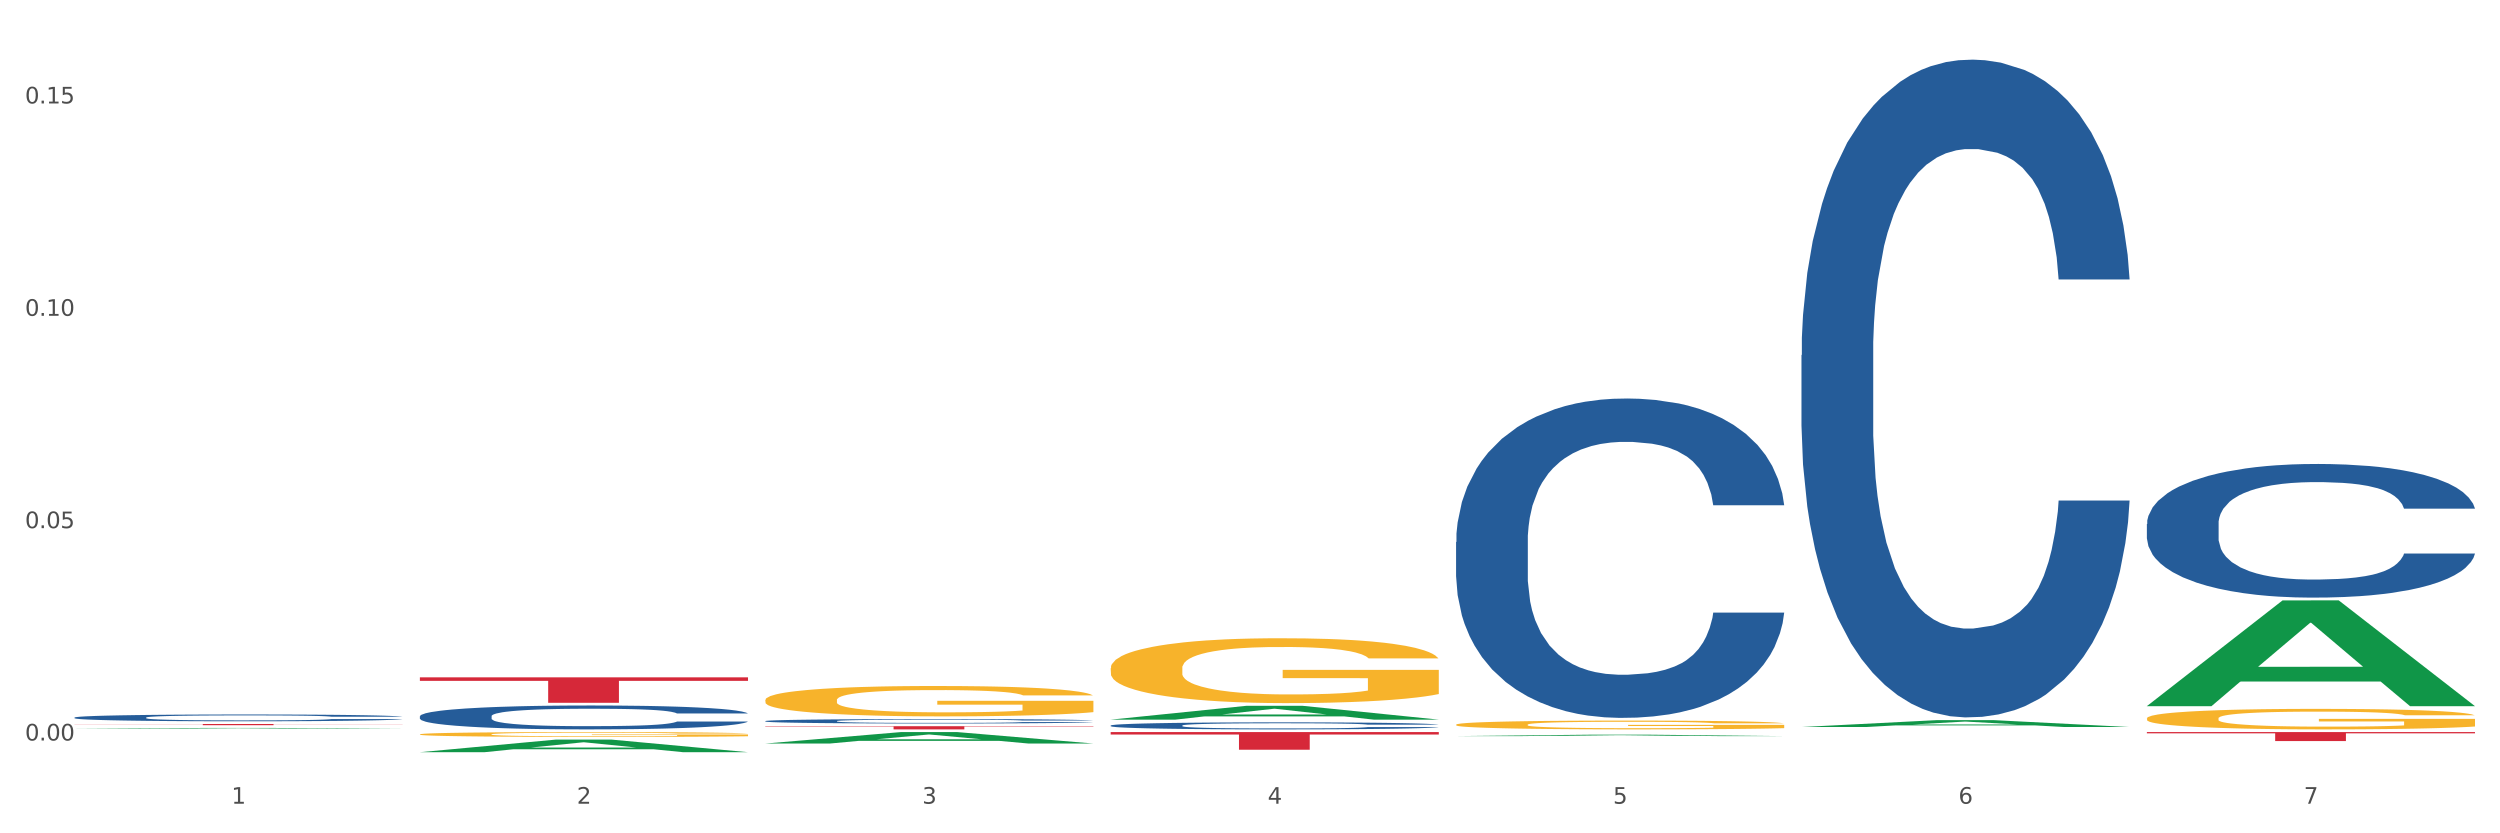
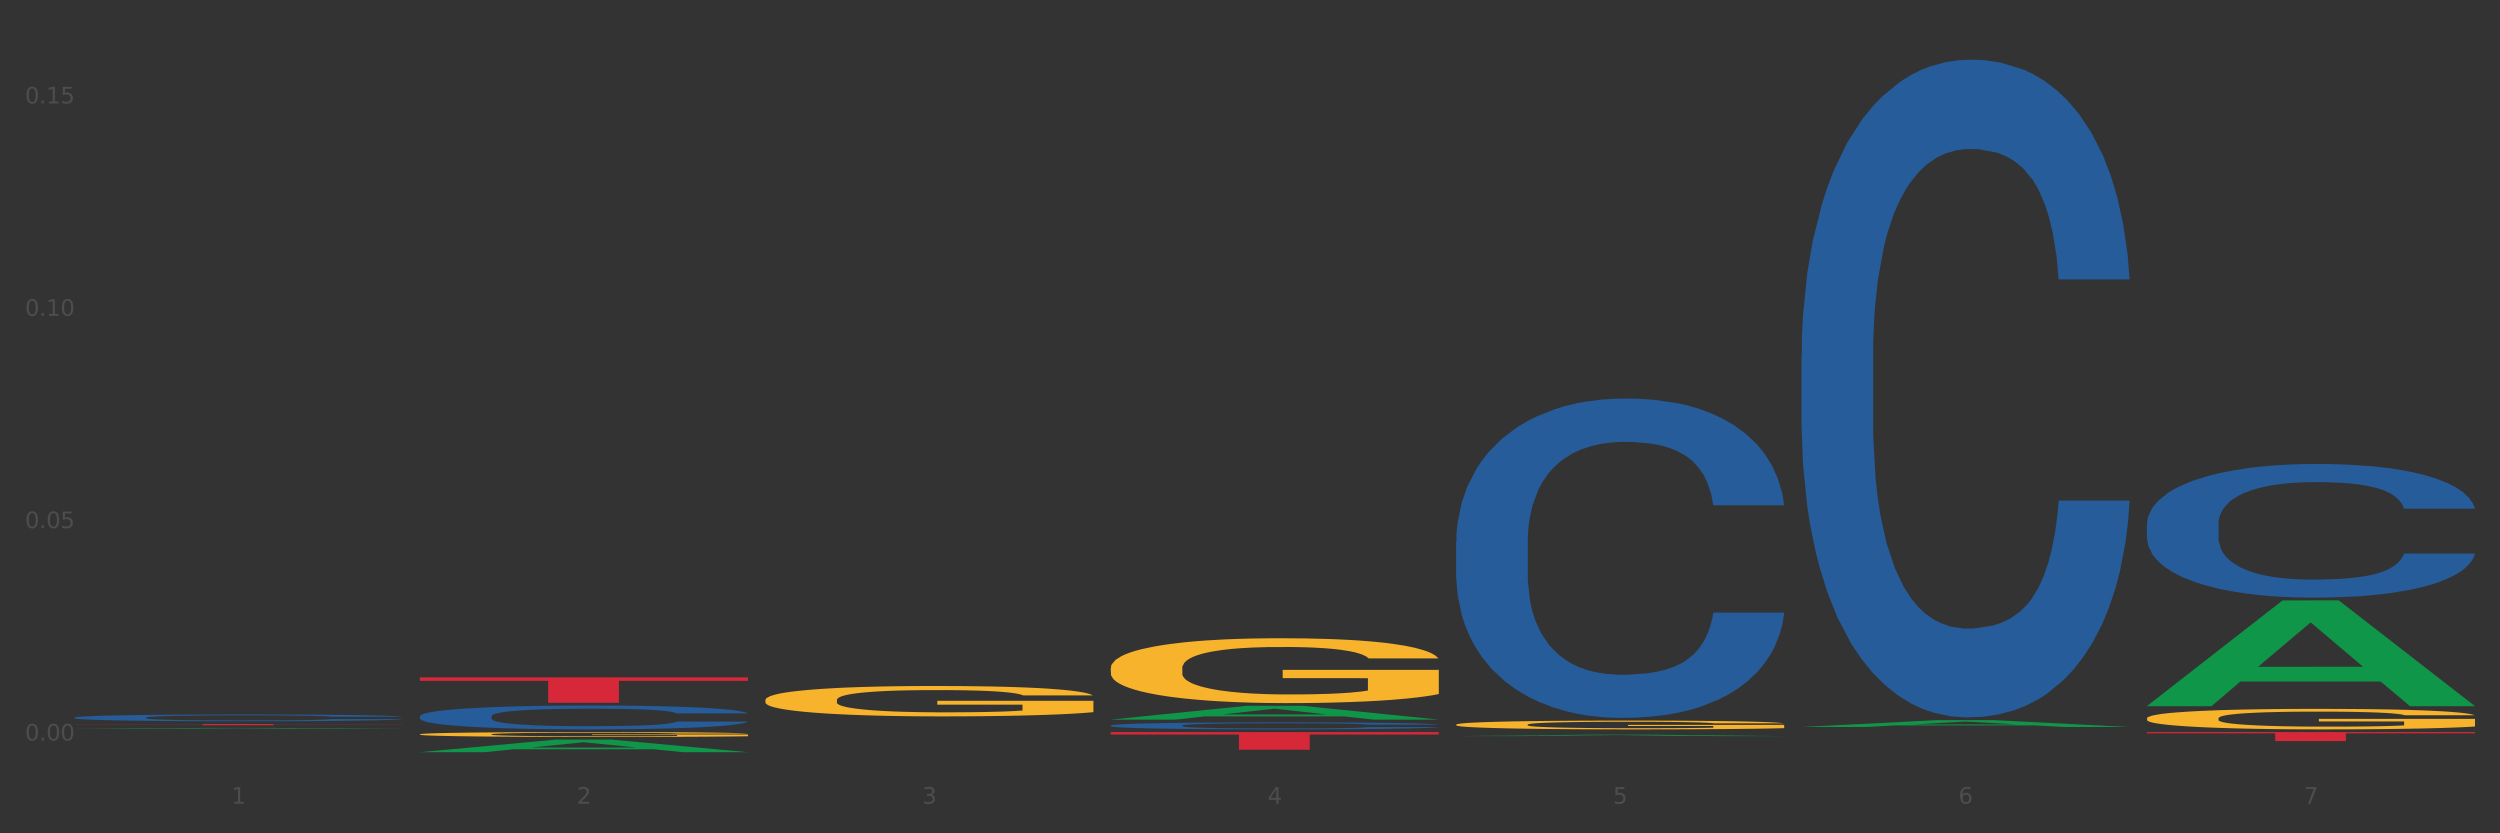
<svg xmlns="http://www.w3.org/2000/svg" xmlns:xlink="http://www.w3.org/1999/xlink" width="1080pt" height="360pt" viewBox="0 0 1080 360" version="1.1">
  <rect x="0" y="0" width="1080" height="360" fill="#333333" stroke="none" />
  <defs>
    <style type="text/css">*{stroke-linejoin: round; stroke-linecap: butt}</style>
  </defs>
  <g id="figure_1">
    <g id="patch_1">
-       <path d="M 0 360  L 1080 360  L 1080 0  L 0 0  z " style="fill: #ffffff; stroke: #ffffff; stroke-linejoin: miter" />
-     </g>
+       </g>
    <g id="axes_1">
      <g id="matplotlib.axis_1">
        <g id="xtick_1">
          <g id="text_1">
            <g style="fill: #4d4d4d" transform="translate(99.997 347.204) scale(0.096 -0.096)">
              <defs>
                <path id="DejaVuSans-31" d="M 794 531  L 1825 531  L 1825 4091  L 703 3866  L 703 4441  L 1819 4666  L 2450 4666  L 2450 531  L 3481 531  L 3481 0  L 794 0  L 794 531  z " transform="scale(0.016)" />
              </defs>
              <use xlink:href="#DejaVuSans-31" />
            </g>
          </g>
        </g>
        <g id="xtick_2">
          <g id="text_2">
            <g style="fill: #4d4d4d" transform="translate(249.209 347.204) scale(0.096 -0.096)">
              <defs>
                <path id="DejaVuSans-32" d="M 1228 531  L 3431 531  L 3431 0  L 469 0  L 469 531  Q 828 903 1448 1529  Q 2069 2156 2228 2338  Q 2531 2678 2651 2914  Q 2772 3150 2772 3378  Q 2772 3750 2511 3984  Q 2250 4219 1831 4219  Q 1534 4219 1204 4116  Q 875 4013 500 3803  L 500 4441  Q 881 4594 1212 4672  Q 1544 4750 1819 4750  Q 2544 4750 2975 4387  Q 3406 4025 3406 3419  Q 3406 3131 3298 2873  Q 3191 2616 2906 2266  Q 2828 2175 2409 1742  Q 1991 1309 1228 531  z " transform="scale(0.016)" />
              </defs>
              <use xlink:href="#DejaVuSans-32" />
            </g>
          </g>
        </g>
        <g id="xtick_3">
          <g id="text_3">
            <g style="fill: #4d4d4d" transform="translate(398.421 347.204) scale(0.096 -0.096)">
              <defs>
                <path id="DejaVuSans-33" d="M 2597 2516  Q 3050 2419 3304 2112  Q 3559 1806 3559 1356  Q 3559 666 3084 287  Q 2609 -91 1734 -91  Q 1441 -91 1130 -33  Q 819 25 488 141  L 488 750  Q 750 597 1062 519  Q 1375 441 1716 441  Q 2309 441 2620 675  Q 2931 909 2931 1356  Q 2931 1769 2642 2001  Q 2353 2234 1838 2234  L 1294 2234  L 1294 2753  L 1863 2753  Q 2328 2753 2575 2939  Q 2822 3125 2822 3475  Q 2822 3834 2567 4026  Q 2313 4219 1838 4219  Q 1578 4219 1281 4162  Q 984 4106 628 3988  L 628 4550  Q 988 4650 1302 4700  Q 1616 4750 1894 4750  Q 2613 4750 3031 4423  Q 3450 4097 3450 3541  Q 3450 3153 3228 2886  Q 3006 2619 2597 2516  z " transform="scale(0.016)" />
              </defs>
              <use xlink:href="#DejaVuSans-33" />
            </g>
          </g>
        </g>
        <g id="xtick_4">
          <g id="text_4">
            <g style="fill: #4d4d4d" transform="translate(547.634 347.204) scale(0.096 -0.096)">
              <defs>
                <path id="DejaVuSans-34" d="M 2419 4116  L 825 1625  L 2419 1625  L 2419 4116  z M 2253 4666  L 3047 4666  L 3047 1625  L 3713 1625  L 3713 1100  L 3047 1100  L 3047 0  L 2419 0  L 2419 1100  L 313 1100  L 313 1709  L 2253 4666  z " transform="scale(0.016)" />
              </defs>
              <use xlink:href="#DejaVuSans-34" />
            </g>
          </g>
        </g>
        <g id="xtick_5">
          <g id="text_5">
            <g style="fill: #4d4d4d" transform="translate(696.846 347.204) scale(0.096 -0.096)">
              <defs>
                <path id="DejaVuSans-35" d="M 691 4666  L 3169 4666  L 3169 4134  L 1269 4134  L 1269 2991  Q 1406 3038 1543 3061  Q 1681 3084 1819 3084  Q 2600 3084 3056 2656  Q 3513 2228 3513 1497  Q 3513 744 3044 326  Q 2575 -91 1722 -91  Q 1428 -91 1123 -41  Q 819 9 494 109  L 494 744  Q 775 591 1075 516  Q 1375 441 1709 441  Q 2250 441 2565 725  Q 2881 1009 2881 1497  Q 2881 1984 2565 2268  Q 2250 2553 1709 2553  Q 1456 2553 1204 2497  Q 953 2441 691 2322  L 691 4666  z " transform="scale(0.016)" />
              </defs>
              <use xlink:href="#DejaVuSans-35" />
            </g>
          </g>
        </g>
        <g id="xtick_6">
          <g id="text_6">
            <g style="fill: #4d4d4d" transform="translate(846.058 347.204) scale(0.096 -0.096)">
              <defs>
                <path id="DejaVuSans-36" d="M 2113 2584  Q 1688 2584 1439 2293  Q 1191 2003 1191 1497  Q 1191 994 1439 701  Q 1688 409 2113 409  Q 2538 409 2786 701  Q 3034 994 3034 1497  Q 3034 2003 2786 2293  Q 2538 2584 2113 2584  z M 3366 4563  L 3366 3988  Q 3128 4100 2886 4159  Q 2644 4219 2406 4219  Q 1781 4219 1451 3797  Q 1122 3375 1075 2522  Q 1259 2794 1537 2939  Q 1816 3084 2150 3084  Q 2853 3084 3261 2657  Q 3669 2231 3669 1497  Q 3669 778 3244 343  Q 2819 -91 2113 -91  Q 1303 -91 875 529  Q 447 1150 447 2328  Q 447 3434 972 4092  Q 1497 4750 2381 4750  Q 2619 4750 2861 4703  Q 3103 4656 3366 4563  z " transform="scale(0.016)" />
              </defs>
              <use xlink:href="#DejaVuSans-36" />
            </g>
          </g>
        </g>
        <g id="xtick_7">
          <g id="text_7">
            <g style="fill: #4d4d4d" transform="translate(995.27 347.204) scale(0.096 -0.096)">
              <defs>
                <path id="DejaVuSans-37" d="M 525 4666  L 3525 4666  L 3525 4397  L 1831 0  L 1172 0  L 2766 4134  L 525 4134  L 525 4666  z " transform="scale(0.016)" />
              </defs>
              <use xlink:href="#DejaVuSans-37" />
            </g>
          </g>
        </g>
        <g id="xtick_8" />
        <g id="xtick_9" />
        <g id="xtick_10" />
        <g id="xtick_11" />
        <g id="xtick_12" />
        <g id="xtick_13" />
      </g>
      <g id="matplotlib.axis_2">
        <g id="ytick_1">
          <g id="text_8">
            <g style="fill: #4d4d4d" transform="translate(10.8 319.902) scale(0.096 -0.096)">
              <defs>
                <path id="DejaVuSans-30" d="M 2034 4250  Q 1547 4250 1301 3770  Q 1056 3291 1056 2328  Q 1056 1369 1301 889  Q 1547 409 2034 409  Q 2525 409 2770 889  Q 3016 1369 3016 2328  Q 3016 3291 2770 3770  Q 2525 4250 2034 4250  z M 2034 4750  Q 2819 4750 3233 4129  Q 3647 3509 3647 2328  Q 3647 1150 3233 529  Q 2819 -91 2034 -91  Q 1250 -91 836 529  Q 422 1150 422 2328  Q 422 3509 836 4129  Q 1250 4750 2034 4750  z " transform="scale(0.016)" />
                <path id="DejaVuSans-2e" d="M 684 794  L 1344 794  L 1344 0  L 684 0  L 684 794  z " transform="scale(0.016)" />
              </defs>
              <use xlink:href="#DejaVuSans-30" />
              <use xlink:href="#DejaVuSans-2e" transform="translate(63.623 0)" />
              <use xlink:href="#DejaVuSans-30" transform="translate(95.41 0)" />
              <use xlink:href="#DejaVuSans-30" transform="translate(159.033 0)" />
            </g>
          </g>
        </g>
        <g id="ytick_2">
          <g id="text_9">
            <g style="fill: #4d4d4d" transform="translate(10.8 228.166) scale(0.096 -0.096)">
              <use xlink:href="#DejaVuSans-30" />
              <use xlink:href="#DejaVuSans-2e" transform="translate(63.623 0)" />
              <use xlink:href="#DejaVuSans-30" transform="translate(95.41 0)" />
              <use xlink:href="#DejaVuSans-35" transform="translate(159.033 0)" />
            </g>
          </g>
        </g>
        <g id="ytick_3">
          <g id="text_10">
            <g style="fill: #4d4d4d" transform="translate(10.8 136.431) scale(0.096 -0.096)">
              <use xlink:href="#DejaVuSans-30" />
              <use xlink:href="#DejaVuSans-2e" transform="translate(63.623 0)" />
              <use xlink:href="#DejaVuSans-31" transform="translate(95.41 0)" />
              <use xlink:href="#DejaVuSans-30" transform="translate(159.033 0)" />
            </g>
          </g>
        </g>
        <g id="ytick_4">
          <g id="text_11">
            <g style="fill: #4d4d4d" transform="translate(10.8 44.696) scale(0.096 -0.096)">
              <use xlink:href="#DejaVuSans-30" />
              <use xlink:href="#DejaVuSans-2e" transform="translate(63.623 0)" />
              <use xlink:href="#DejaVuSans-31" transform="translate(95.41 0)" />
              <use xlink:href="#DejaVuSans-35" transform="translate(159.033 0)" />
            </g>
          </g>
        </g>
        <g id="ytick_5" />
        <g id="ytick_6" />
        <g id="ytick_7" />
      </g>
      <g id="PolyCollection_1">
        <path d="M 32.175 314.832  L 32.321 314.832  L 90.775 314.453  L 115.034 314.453  L 173.927 314.833  L 145.869 314.833  L 133.155 314.744  L 72.801 314.744  L 72.362 314.746  L 60.087 314.833  L 32.175 314.833  L 32.175 314.832  L 80.4 314.692  L 125.556 314.691  L 103.197 314.534  L 102.905 314.533  L 102.612 314.534  L 80.254 314.691  L 80.4 314.692  L 32.175 314.832  z " clip-path="url(#p79e70746e8)" style="fill: #109648" />
        <path d="M 629.024 313.049  L 629.191 313.046  L 629.191 312.921  L 629.526 312.813  L 631.2 312.553  L 633.71 312.338  L 635.551 312.224  L 637.392 312.13  L 639.567 312.036  L 642.245 311.939  L 647.099 311.797  L 650.111 311.724  L 653.793 311.648  L 660.487 311.537  L 665.34 311.474  L 670.361 311.422  L 678.562 311.36  L 683.917 311.332  L 689.607 311.311  L 696.469 311.297  L 701.657 311.294  L 713.037 311.304  L 722.744 311.336  L 727.43 311.36  L 733.455 311.401  L 736.635 311.429  L 741.823 311.485  L 747.178 311.558  L 750.86 311.62  L 756.383 311.738  L 760.567 311.856  L 764.416 312.002  L 766.424 312.102  L 767.93 312.196  L 769.269 312.303  L 770.608 312.473  L 740.484 312.473  L 739.312 312.352  L 737.471 312.237  L 734.794 312.126  L 732.451 312.057  L 728.434 311.97  L 724.752 311.915  L 720.903 311.873  L 716.217 311.839  L 712.535 311.821  L 707.347 311.807  L 697.138 311.811  L 690.277 311.839  L 685.591 311.873  L 682.578 311.904  L 679.901 311.939  L 676.888 311.988  L 673.374 312.061  L 670.863 312.126  L 668.353 312.21  L 666.345 312.293  L 664.504 312.39  L 662.997 312.494  L 661.826 312.602  L 660.822 312.733  L 659.985 312.952  L 659.985 313.427  L 660.32 313.535  L 661.157 313.677  L 662.161 313.785  L 663.834 313.913  L 665.34 314  L 668.186 314.125  L 671.365 314.229  L 673.876 314.295  L 676.386 314.35  L 680.737 314.426  L 685.591 314.489  L 689.775 314.527  L 695.465 314.562  L 699.314 314.576  L 702.661 314.582  L 710.862 314.582  L 716.719 314.572  L 723.246 314.548  L 728.267 314.517  L 732.451 314.478  L 737.137 314.416  L 740.149 314.357  L 740.149 313.632  L 703.331 313.628  L 703.331 313.146  L 770.776 313.146  L 770.776 314.562  L 767.93 314.634  L 764.751 314.7  L 761.404 314.759  L 756.383 314.832  L 750.358 314.902  L 745.003 314.95  L 739.312 314.992  L 732.618 315.03  L 723.915 315.065  L 718.56 315.079  L 711.866 315.089  L 704 315.092  L 697.138 315.085  L 690.444 315.068  L 683.415 315.037  L 676.553 314.992  L 671.365 314.947  L 666.177 314.891  L 660.654 314.818  L 656.303 314.749  L 652.956 314.687  L 649.274 314.607  L 645.258 314.503  L 642.245 314.409  L 639.567 314.312  L 636.722 314.187  L 634.714 314.079  L 632.706 313.944  L 631.534 313.844  L 630.195 313.687  L 629.191 313.469  L 629.024 313.049  z " clip-path="url(#p79e70746e8)" style="fill: #f7b32b" />
        <path d="M 927.448 316.254  L 1069.2 316.254  L 1069.2 316.793  L 1013.44 316.797  L 1013.44 320.132  L 982.873 320.132  L 982.873 316.797  L 927.448 316.793  L 927.448 316.258  L 927.448 316.254  z " clip-path="url(#p79e70746e8)" style="fill: #d62839" />
-         <path d="M 330.599 313.712  L 472.351 313.712  L 472.351 313.904  L 416.591 313.906  L 416.591 315.092  L 386.024 315.092  L 386.024 313.906  L 330.599 313.904  L 330.599 313.714  L 330.599 313.712  z " clip-path="url(#p79e70746e8)" style="fill: #d62839" />
        <path d="M 181.387 292.605  L 323.139 292.605  L 323.139 294.135  L 267.379 294.145  L 267.379 303.611  L 236.811 303.611  L 236.811 294.145  L 181.387 294.135  L 181.387 292.616  L 181.387 292.605  z " clip-path="url(#p79e70746e8)" style="fill: #d62839" />
        <path d="M 32.175 312.76  L 173.927 312.76  L 173.927 312.834  L 118.167 312.834  L 118.167 313.291  L 87.599 313.291  L 87.599 312.834  L 32.175 312.834  L 32.175 312.76  L 32.175 312.76  z " clip-path="url(#p79e70746e8)" style="fill: #d62839" />
        <path d="M 927.448 310.326  L 927.616 310.318  L 927.616 310.026  L 927.95 309.775  L 929.624 309.168  L 932.134 308.667  L 933.975 308.399  L 935.816 308.181  L 937.992 307.962  L 940.67 307.736  L 945.523 307.404  L 948.535 307.234  L 952.217 307.056  L 958.912 306.797  L 963.765 306.651  L 968.786 306.53  L 976.986 306.384  L 982.342 306.32  L 988.032 306.271  L 994.893 306.239  L 1000.081 306.231  L 1011.462 306.255  L 1021.168 306.328  L 1025.854 306.384  L 1031.879 306.481  L 1035.059 306.546  L 1040.247 306.676  L 1045.603 306.846  L 1049.284 306.991  L 1054.807 307.266  L 1058.991 307.542  L 1062.84 307.882  L 1064.849 308.116  L 1066.355 308.335  L 1067.694 308.586  L 1069.033 308.982  L 1038.908 308.982  L 1037.737 308.699  L 1035.896 308.432  L 1033.218 308.173  L 1030.875 308.011  L 1026.859 307.809  L 1023.177 307.679  L 1019.328 307.582  L 1014.642 307.501  L 1010.96 307.461  L 1005.772 307.428  L 995.563 307.436  L 988.701 307.501  L 984.015 307.582  L 981.003 307.655  L 978.325 307.736  L 975.313 307.849  L 971.798 308.019  L 969.288 308.173  L 966.777 308.367  L 964.769 308.561  L 962.928 308.788  L 961.422 309.031  L 960.25 309.282  L 959.246 309.589  L 958.409 310.099  L 958.409 311.208  L 958.744 311.459  L 959.581 311.79  L 960.585 312.041  L 962.259 312.341  L 963.765 312.543  L 966.61 312.834  L 969.79 313.077  L 972.3 313.231  L 974.81 313.36  L 979.162 313.539  L 984.015 313.684  L 988.199 313.773  L 993.889 313.854  L 997.738 313.887  L 1001.086 313.903  L 1009.286 313.903  L 1015.144 313.878  L 1021.671 313.822  L 1026.691 313.749  L 1030.875 313.66  L 1035.561 313.514  L 1038.574 313.377  L 1038.574 311.685  L 1001.755 311.677  L 1001.755 310.552  L 1069.2 310.552  L 1069.2 313.854  L 1066.355 314.024  L 1063.175 314.178  L 1059.828 314.315  L 1054.807 314.485  L 1048.782 314.647  L 1043.427 314.761  L 1037.737 314.858  L 1031.043 314.947  L 1022.34 315.028  L 1016.985 315.06  L 1010.29 315.084  L 1002.424 315.092  L 995.563 315.076  L 988.869 315.036  L 981.839 314.963  L 974.978 314.858  L 969.79 314.752  L 964.602 314.623  L 959.079 314.453  L 954.728 314.291  L 951.38 314.146  L 947.699 313.959  L 943.682 313.717  L 940.67 313.498  L 937.992 313.271  L 935.147 312.98  L 933.139 312.729  L 931.13 312.414  L 929.959 312.179  L 928.62 311.815  L 927.616 311.305  L 927.448 310.326  z " clip-path="url(#p79e70746e8)" style="fill: #f7b32b" />
        <path d="M 479.812 288.672  L 479.979 288.646  L 479.979 287.725  L 480.314 286.932  L 481.987 285.012  L 484.498 283.425  L 486.339 282.581  L 488.18 281.89  L 490.355 281.199  L 493.033 280.482  L 497.886 279.433  L 500.899 278.896  L 504.581 278.333  L 511.275 277.514  L 516.128 277.053  L 521.149 276.669  L 529.349 276.208  L 534.705 276.004  L 540.395 275.85  L 547.257 275.748  L 552.445 275.722  L 563.825 275.799  L 573.532 276.029  L 578.218 276.208  L 584.243 276.516  L 587.422 276.72  L 592.61 277.13  L 597.966 277.667  L 601.648 278.128  L 607.171 278.998  L 611.355 279.868  L 615.204 280.943  L 617.212 281.685  L 618.718 282.376  L 620.057 283.17  L 621.396 284.424  L 591.272 284.424  L 590.1 283.528  L 588.259 282.683  L 585.581 281.864  L 583.238 281.352  L 579.222 280.713  L 575.54 280.303  L 571.691 279.996  L 567.005 279.74  L 563.323 279.612  L 558.135 279.51  L 547.926 279.535  L 541.064 279.74  L 536.378 279.996  L 533.366 280.226  L 530.688 280.482  L 527.676 280.841  L 524.161 281.378  L 521.651 281.864  L 519.141 282.479  L 517.132 283.093  L 515.291 283.809  L 513.785 284.577  L 512.614 285.37  L 511.61 286.343  L 510.773 287.955  L 510.773 291.461  L 511.108 292.255  L 511.944 293.304  L 512.948 294.097  L 514.622 295.044  L 516.128 295.684  L 518.973 296.605  L 522.153 297.373  L 524.663 297.859  L 527.174 298.269  L 531.525 298.832  L 536.378 299.293  L 540.562 299.574  L 546.253 299.83  L 550.102 299.932  L 553.449 299.984  L 561.649 299.984  L 567.507 299.907  L 574.034 299.728  L 579.055 299.497  L 583.238 299.216  L 587.924 298.755  L 590.937 298.32  L 590.937 292.971  L 554.118 292.946  L 554.118 289.388  L 621.563 289.388  L 621.563 299.83  L 618.718 300.368  L 615.538 300.854  L 612.191 301.289  L 607.171 301.826  L 601.146 302.338  L 595.79 302.696  L 590.1 303.004  L 583.406 303.285  L 574.703 303.541  L 569.348 303.643  L 562.654 303.72  L 554.788 303.746  L 547.926 303.694  L 541.232 303.567  L 534.203 303.336  L 527.341 303.004  L 522.153 302.671  L 516.965 302.261  L 511.442 301.724  L 507.091 301.212  L 503.744 300.751  L 500.062 300.163  L 496.045 299.395  L 493.033 298.704  L 490.355 297.987  L 487.51 297.066  L 485.502 296.273  L 483.494 295.275  L 482.322 294.532  L 480.983 293.381  L 479.979 291.769  L 479.812 288.672  z " clip-path="url(#p79e70746e8)" style="fill: #f7b32b" />
        <path d="M 181.387 317.225  L 181.555 317.223  L 181.555 317.154  L 181.889 317.094  L 183.563 316.951  L 186.073 316.832  L 187.914 316.768  L 189.755 316.717  L 191.931 316.665  L 194.608 316.611  L 199.462 316.532  L 202.474 316.492  L 206.156 316.45  L 212.85 316.389  L 217.704 316.354  L 222.724 316.325  L 230.925 316.291  L 236.28 316.275  L 241.971 316.264  L 248.832 316.256  L 254.02 316.254  L 265.401 316.26  L 275.107 316.277  L 279.793 316.291  L 285.818 316.314  L 288.998 316.329  L 294.186 316.36  L 299.541 316.4  L 303.223 316.435  L 308.746 316.5  L 312.93 316.565  L 316.779 316.646  L 318.788 316.701  L 320.294 316.753  L 321.633 316.812  L 322.971 316.906  L 292.847 316.906  L 291.676 316.839  L 289.835 316.776  L 287.157 316.715  L 284.814 316.676  L 280.797 316.628  L 277.116 316.598  L 273.266 316.575  L 268.58 316.555  L 264.899 316.546  L 259.71 316.538  L 249.502 316.54  L 242.64 316.555  L 237.954 316.575  L 234.942 316.592  L 232.264 316.611  L 229.251 316.638  L 225.737 316.678  L 223.227 316.715  L 220.716 316.761  L 218.708 316.807  L 216.867 316.86  L 215.361 316.918  L 214.189 316.977  L 213.185 317.05  L 212.348 317.171  L 212.348 317.434  L 212.683 317.493  L 213.52 317.572  L 214.524 317.631  L 216.198 317.702  L 217.704 317.75  L 220.549 317.819  L 223.729 317.877  L 226.239 317.913  L 228.749 317.944  L 233.101 317.986  L 237.954 318.021  L 242.138 318.042  L 247.828 318.061  L 251.677 318.069  L 255.024 318.072  L 263.225 318.072  L 269.082 318.067  L 275.609 318.053  L 280.63 318.036  L 284.814 318.015  L 289.5 317.98  L 292.512 317.948  L 292.512 317.547  L 255.694 317.545  L 255.694 317.278  L 323.139 317.278  L 323.139 318.061  L 320.294 318.101  L 317.114 318.138  L 313.767 318.17  L 308.746 318.211  L 302.721 318.249  L 297.366 318.276  L 291.676 318.299  L 284.981 318.32  L 276.279 318.339  L 270.923 318.347  L 264.229 318.352  L 256.363 318.354  L 249.502 318.351  L 242.807 318.341  L 235.778 318.324  L 228.917 318.299  L 223.729 318.274  L 218.541 318.243  L 213.018 318.203  L 208.666 318.165  L 205.319 318.13  L 201.637 318.086  L 197.621 318.028  L 194.608 317.977  L 191.931 317.923  L 189.086 317.854  L 187.077 317.794  L 185.069 317.72  L 183.898 317.664  L 182.559 317.578  L 181.555 317.457  L 181.387 317.225  z " clip-path="url(#p79e70746e8)" style="fill: #f7b32b" />
        <path d="M 181.387 309.41  L 181.555 309.4  L 181.555 309.136  L 182.057 308.778  L 183.901 308.119  L 186.246 307.619  L 190.268 307.035  L 192.446 306.79  L 195.294 306.516  L 201.159 306.074  L 207.861 305.697  L 212.552 305.489  L 216.071 305.357  L 223.946 305.122  L 228.47 305.018  L 233.162 304.933  L 237.183 304.877  L 243.885 304.811  L 249.247 304.782  L 255.447 304.773  L 260.641 304.782  L 267.511 304.82  L 277.564 304.933  L 281.418 304.999  L 286.612 305.112  L 291.974 305.263  L 296.33 305.414  L 301.357 305.631  L 306.551 305.913  L 311.578 306.271  L 315.096 306.601  L 317.945 306.95  L 320.458 307.374  L 322.301 307.836  L 323.139 308.222  L 292.476 308.222  L 291.638 307.874  L 289.963 307.497  L 288.287 307.242  L 286.444 307.035  L 283.596 306.799  L 281.083 306.648  L 276.894 306.469  L 273.04 306.356  L 269.856 306.29  L 266.003 306.234  L 257.792 306.177  L 251.928 306.177  L 248.242 306.196  L 243.718 306.243  L 239.864 306.309  L 235.34 306.422  L 231.821 306.545  L 228.303 306.705  L 226.292 306.818  L 223.276 307.025  L 221.265 307.195  L 218.584 307.487  L 217.076 307.694  L 214.396 308.232  L 213.223 308.627  L 212.72 308.901  L 212.385 309.202  L 212.385 310.672  L 213.39 311.332  L 214.228 311.615  L 215.568 311.935  L 218.082 312.35  L 221.768 312.755  L 225.622 313.047  L 228.805 313.226  L 231.821 313.358  L 234.837 313.462  L 238.524 313.556  L 241.54 313.613  L 246.064 313.669  L 251.425 313.698  L 255.614 313.698  L 264.159 313.651  L 268.013 313.603  L 271.699 313.537  L 275.721 313.434  L 278.904 313.321  L 280.747 313.236  L 283.763 313.057  L 286.109 312.868  L 288.12 312.652  L 289.46 312.463  L 290.968 312.18  L 292.141 311.86  L 292.476 311.69  L 323.139 311.69  L 322.469 312.03  L 321.296 312.359  L 318.95 312.802  L 317.107 313.057  L 314.258 313.368  L 311.242 313.632  L 307.054 313.924  L 303.2 314.141  L 299.178 314.329  L 294.822 314.499  L 286.947 314.734  L 284.099 314.8  L 278.067 314.913  L 273.375 314.979  L 266.505 315.045  L 259.468 315.083  L 252.095 315.092  L 245.561 315.074  L 238.356 315.017  L 233.832 314.96  L 228.805 314.876  L 222.941 314.744  L 217.412 314.583  L 212.217 314.395  L 207.358 314.178  L 202.834 313.933  L 196.97 313.528  L 192.613 313.132  L 189.43 312.765  L 187.252 312.454  L 185.073 312.058  L 183.901 311.785  L 182.057 311.125  L 181.387 310.512  L 181.387 309.41  z " clip-path="url(#p79e70746e8)" style="fill: #255c99" />
-         <path d="M 330.599 311.498  L 330.767 311.497  L 330.767 311.448  L 331.27 311.381  L 333.113 311.259  L 335.459 311.167  L 339.48 311.059  L 341.658 311.013  L 344.507 310.963  L 350.371 310.881  L 357.073 310.811  L 361.765 310.772  L 365.283 310.748  L 373.158 310.704  L 377.682 310.685  L 382.374 310.669  L 386.395 310.659  L 393.098 310.647  L 398.459 310.642  L 404.659 310.64  L 409.853 310.642  L 416.723 310.649  L 426.776 310.669  L 430.63 310.682  L 435.824 310.703  L 441.186 310.731  L 445.542 310.758  L 450.569 310.799  L 455.763 310.851  L 460.79 310.917  L 464.308 310.978  L 467.157 311.043  L 469.67 311.121  L 471.513 311.207  L 472.351 311.278  L 441.688 311.278  L 440.851 311.214  L 439.175 311.144  L 437.5 311.097  L 435.657 311.059  L 432.808 311.015  L 430.295 310.987  L 426.106 310.954  L 422.252 310.933  L 419.069 310.921  L 415.215 310.91  L 407.005 310.9  L 401.14 310.9  L 397.454 310.903  L 392.93 310.912  L 389.076 310.924  L 384.552 310.945  L 381.034 310.968  L 377.515 310.998  L 375.504 311.018  L 372.488 311.057  L 370.478 311.088  L 367.797 311.142  L 366.289 311.181  L 363.608 311.28  L 362.435 311.353  L 361.932 311.404  L 361.597 311.46  L 361.597 311.732  L 362.602 311.854  L 363.44 311.907  L 364.781 311.966  L 367.294 312.043  L 370.98 312.118  L 374.834 312.172  L 378.018 312.205  L 381.034 312.229  L 384.05 312.249  L 387.736 312.266  L 390.752 312.277  L 395.276 312.287  L 400.637 312.292  L 404.826 312.292  L 413.372 312.284  L 417.225 312.275  L 420.912 312.263  L 424.933 312.243  L 428.117 312.222  L 429.96 312.207  L 432.976 312.174  L 435.321 312.139  L 437.332 312.099  L 438.673 312.064  L 440.18 312.011  L 441.353 311.952  L 441.688 311.921  L 472.351 311.921  L 471.681 311.983  L 470.508 312.044  L 468.162 312.126  L 466.319 312.174  L 463.471 312.231  L 460.455 312.28  L 456.266 312.334  L 452.412 312.374  L 448.391 312.409  L 444.034 312.441  L 436.159 312.484  L 433.311 312.496  L 427.279 312.517  L 422.587 312.53  L 415.717 312.542  L 408.68 312.549  L 401.308 312.55  L 394.773 312.547  L 387.568 312.537  L 383.044 312.526  L 378.018 312.51  L 372.153 312.486  L 366.624 312.456  L 361.43 312.421  L 356.571 312.381  L 352.047 312.336  L 346.182 312.261  L 341.826 312.188  L 338.642 312.119  L 336.464 312.062  L 334.286 311.989  L 333.113 311.938  L 331.27 311.816  L 330.599 311.702  L 330.599 311.498  z " clip-path="url(#p79e70746e8)" style="fill: #255c99" />
        <path d="M 479.812 313.416  L 479.979 313.413  L 479.979 313.335  L 480.482 313.23  L 482.325 313.035  L 484.671 312.888  L 488.692 312.715  L 490.87 312.643  L 493.719 312.562  L 499.583 312.432  L 506.285 312.32  L 510.977 312.259  L 514.496 312.22  L 522.371 312.151  L 526.895 312.12  L 531.586 312.095  L 535.608 312.079  L 542.31 312.059  L 547.672 312.051  L 553.871 312.048  L 559.065 312.051  L 565.935 312.062  L 575.988 312.095  L 579.842 312.115  L 585.036 312.148  L 590.398 312.193  L 594.754 312.237  L 599.781 312.301  L 604.975 312.384  L 610.002 312.49  L 613.521 312.587  L 616.369 312.69  L 618.882 312.815  L 620.726 312.952  L 621.563 313.066  L 590.901 313.066  L 590.063 312.963  L 588.387 312.851  L 586.712 312.776  L 584.869 312.715  L 582.02 312.646  L 579.507 312.601  L 575.318 312.548  L 571.464 312.515  L 568.281 312.496  L 564.427 312.479  L 556.217 312.462  L 550.352 312.462  L 546.666 312.468  L 542.142 312.482  L 538.288 312.501  L 533.764 312.534  L 530.246 312.571  L 526.727 312.618  L 524.716 312.651  L 521.7 312.712  L 519.69 312.762  L 517.009 312.849  L 515.501 312.91  L 512.82 313.068  L 511.647 313.185  L 511.144 313.266  L 510.809 313.355  L 510.809 313.788  L 511.815 313.983  L 512.652 314.066  L 513.993 314.161  L 516.506 314.283  L 520.192 314.403  L 524.046 314.489  L 527.23 314.542  L 530.246 314.581  L 533.262 314.611  L 536.948 314.639  L 539.964 314.656  L 544.488 314.673  L 549.85 314.681  L 554.039 314.681  L 562.584 314.667  L 566.438 314.653  L 570.124 314.634  L 574.145 314.603  L 577.329 314.57  L 579.172 314.545  L 582.188 314.492  L 584.534 314.436  L 586.544 314.372  L 587.885 314.317  L 589.393 314.233  L 590.566 314.139  L 590.901 314.089  L 621.563 314.089  L 620.893 314.189  L 619.72 314.286  L 617.374 314.417  L 615.531 314.492  L 612.683 314.584  L 609.667 314.661  L 605.478 314.748  L 601.624 314.812  L 597.603 314.867  L 593.246 314.917  L 585.371 314.987  L 582.523 315.006  L 576.491 315.04  L 571.799 315.059  L 564.93 315.078  L 557.892 315.09  L 550.52 315.092  L 543.985 315.087  L 536.78 315.07  L 532.256 315.053  L 527.23 315.028  L 521.365 314.99  L 515.836 314.942  L 510.642 314.887  L 505.783 314.823  L 501.259 314.75  L 495.394 314.631  L 491.038 314.514  L 487.854 314.406  L 485.676 314.314  L 483.498 314.197  L 482.325 314.116  L 480.482 313.922  L 479.812 313.741  L 479.812 313.416  z " clip-path="url(#p79e70746e8)" style="fill: #255c99" />
        <path d="M 629.024 234.147  L 629.191 234.021  L 629.191 230.493  L 629.694 225.705  L 631.537 216.884  L 633.883 210.205  L 637.904 202.393  L 640.083 199.116  L 642.931 195.462  L 648.795 189.54  L 655.498 184.499  L 660.189 181.727  L 663.708 179.963  L 671.583 176.813  L 676.107 175.426  L 680.798 174.292  L 684.82 173.536  L 691.522 172.654  L 696.884 172.276  L 703.083 172.15  L 708.277 172.276  L 715.147 172.78  L 725.201 174.292  L 729.054 175.174  L 734.249 176.687  L 739.61 178.703  L 743.967 180.719  L 748.993 183.617  L 754.188 187.397  L 759.214 192.186  L 762.733 196.596  L 765.581 201.259  L 768.095 206.929  L 769.938 213.104  L 770.776 218.27  L 740.113 218.27  L 739.275 213.608  L 737.6 208.567  L 735.924 205.165  L 734.081 202.393  L 731.233 199.242  L 728.719 197.226  L 724.53 194.832  L 720.677 193.32  L 717.493 192.438  L 713.639 191.682  L 705.429 190.926  L 699.565 190.926  L 695.878 191.178  L 691.354 191.808  L 687.501 192.69  L 682.977 194.202  L 679.458 195.84  L 675.939 197.982  L 673.929 199.494  L 670.913 202.267  L 668.902 204.535  L 666.221 208.441  L 664.713 211.213  L 662.032 218.396  L 660.859 223.689  L 660.357 227.343  L 660.022 231.375  L 660.022 251.033  L 661.027 259.854  L 661.865 263.634  L 663.205 267.918  L 665.718 273.463  L 669.405 278.881  L 673.258 282.788  L 676.442 285.182  L 679.458 286.946  L 682.474 288.332  L 686.16 289.592  L 689.176 290.348  L 693.7 291.104  L 699.062 291.482  L 703.251 291.482  L 711.796 290.852  L 715.65 290.222  L 719.336 289.34  L 723.357 287.954  L 726.541 286.442  L 728.384 285.308  L 731.4 282.914  L 733.746 280.393  L 735.757 277.495  L 737.097 274.975  L 738.605 271.195  L 739.778 266.91  L 740.113 264.642  L 770.776 264.642  L 770.105 269.178  L 768.932 273.589  L 766.587 279.511  L 764.744 282.914  L 761.895 287.072  L 758.879 290.6  L 754.69 294.507  L 750.836 297.405  L 746.815 299.925  L 742.459 302.193  L 734.584 305.343  L 731.735 306.226  L 725.703 307.738  L 721.012 308.62  L 714.142 309.502  L 707.105 310.006  L 699.732 310.132  L 693.198 309.88  L 685.993 309.124  L 681.469 308.368  L 676.442 307.234  L 670.578 305.469  L 665.048 303.327  L 659.854 300.807  L 654.995 297.909  L 650.471 294.633  L 644.607 289.214  L 640.25 283.922  L 637.067 279.007  L 634.888 274.849  L 632.71 269.556  L 631.537 265.902  L 629.694 257.081  L 629.024 248.891  L 629.024 234.147  z " clip-path="url(#p79e70746e8)" style="fill: #255c99" />
        <path d="M 778.236 153.44  L 778.404 153.181  L 778.404 145.914  L 778.906 136.053  L 780.749 117.887  L 783.095 104.133  L 787.117 88.043  L 789.295 81.295  L 792.143 73.77  L 798.008 61.572  L 804.71 51.192  L 809.401 45.483  L 812.92 41.849  L 820.795 35.362  L 825.319 32.507  L 830.011 30.171  L 834.032 28.614  L 840.734 26.798  L 846.096 26.019  L 852.296 25.759  L 857.49 26.019  L 864.359 27.057  L 874.413 30.171  L 878.267 31.988  L 883.461 35.102  L 888.823 39.254  L 893.179 43.406  L 898.206 49.375  L 903.4 57.161  L 908.426 67.022  L 911.945 76.105  L 914.794 85.707  L 917.307 97.385  L 919.15 110.102  L 919.988 120.742  L 889.325 120.742  L 888.487 111.14  L 886.812 100.759  L 885.136 93.752  L 883.293 88.043  L 880.445 81.555  L 877.931 77.403  L 873.743 72.472  L 869.889 69.358  L 866.705 67.541  L 862.851 65.984  L 854.641 64.427  L 848.777 64.427  L 845.091 64.946  L 840.567 66.244  L 836.713 68.06  L 832.189 71.174  L 828.67 74.548  L 825.152 78.96  L 823.141 82.074  L 820.125 87.783  L 818.114 92.455  L 815.433 100.5  L 813.925 106.209  L 811.245 121.001  L 810.072 131.901  L 809.569 139.427  L 809.234 147.731  L 809.234 188.215  L 810.239 206.381  L 811.077 214.167  L 812.417 222.99  L 814.931 234.409  L 818.617 245.568  L 822.471 253.613  L 825.654 258.543  L 828.67 262.177  L 831.686 265.031  L 835.372 267.626  L 838.388 269.184  L 842.912 270.741  L 848.274 271.519  L 852.463 271.519  L 861.008 270.222  L 864.862 268.924  L 868.548 267.107  L 872.57 264.253  L 875.753 261.139  L 877.596 258.803  L 880.612 253.872  L 882.958 248.682  L 884.969 242.713  L 886.309 237.523  L 887.817 229.737  L 888.99 220.914  L 889.325 216.243  L 919.988 216.243  L 919.318 225.585  L 918.145 234.668  L 915.799 246.865  L 913.956 253.872  L 911.107 262.436  L 908.091 269.703  L 903.902 277.748  L 900.049 283.716  L 896.027 288.907  L 891.671 293.578  L 883.796 300.066  L 880.947 301.882  L 874.915 304.996  L 870.224 306.813  L 863.354 308.63  L 856.317 309.668  L 848.944 309.927  L 842.41 309.408  L 835.205 307.851  L 830.681 306.294  L 825.654 303.958  L 819.79 300.325  L 814.26 295.913  L 809.066 290.723  L 804.207 284.754  L 799.683 278.007  L 793.819 266.848  L 789.462 255.948  L 786.279 245.827  L 784.101 237.263  L 781.922 226.364  L 780.749 218.838  L 778.906 200.672  L 778.236 183.803  L 778.236 153.44  z " clip-path="url(#p79e70746e8)" style="fill: #255c99" />
        <path d="M 927.448 226.376  L 927.616 226.324  L 927.616 224.847  L 928.119 222.843  L 929.962 219.152  L 932.307 216.357  L 936.329 213.087  L 938.507 211.716  L 941.355 210.187  L 947.22 207.709  L 953.922 205.599  L 958.614 204.439  L 962.132 203.701  L 970.007 202.382  L 974.531 201.802  L 979.223 201.328  L 983.244 201.011  L 989.946 200.642  L 995.308 200.484  L 1001.508 200.431  L 1006.702 200.484  L 1013.572 200.695  L 1023.625 201.328  L 1027.479 201.697  L 1032.673 202.33  L 1038.035 203.173  L 1042.391 204.017  L 1047.418 205.23  L 1052.612 206.812  L 1057.639 208.816  L 1061.157 210.662  L 1064.006 212.613  L 1066.519 214.986  L 1068.362 217.57  L 1069.2 219.732  L 1038.537 219.732  L 1037.7 217.781  L 1036.024 215.671  L 1034.349 214.248  L 1032.505 213.087  L 1029.657 211.769  L 1027.144 210.925  L 1022.955 209.923  L 1019.101 209.291  L 1015.917 208.921  L 1012.064 208.605  L 1003.854 208.289  L 997.989 208.289  L 994.303 208.394  L 989.779 208.658  L 985.925 209.027  L 981.401 209.66  L 977.882 210.345  L 974.364 211.242  L 972.353 211.875  L 969.337 213.035  L 967.326 213.984  L 964.646 215.619  L 963.138 216.779  L 960.457 219.785  L 959.284 222  L 958.781 223.529  L 958.446 225.216  L 958.446 233.443  L 959.451 237.134  L 960.289 238.716  L 961.63 240.509  L 964.143 242.829  L 967.829 245.097  L 971.683 246.732  L 974.866 247.734  L 977.882 248.472  L 980.898 249.052  L 984.585 249.579  L 987.601 249.896  L 992.125 250.212  L 997.486 250.37  L 1001.675 250.37  L 1010.221 250.107  L 1014.074 249.843  L 1017.761 249.474  L 1021.782 248.894  L 1024.965 248.261  L 1026.809 247.786  L 1029.825 246.785  L 1032.17 245.73  L 1034.181 244.517  L 1035.521 243.462  L 1037.029 241.88  L 1038.202 240.087  L 1038.537 239.138  L 1069.2 239.138  L 1068.53 241.037  L 1067.357 242.882  L 1065.011 245.361  L 1063.168 246.785  L 1060.32 248.525  L 1057.304 250.001  L 1053.115 251.636  L 1049.261 252.849  L 1045.24 253.904  L 1040.883 254.853  L 1033.008 256.171  L 1030.16 256.54  L 1024.128 257.173  L 1019.436 257.542  L 1012.566 257.911  L 1005.529 258.122  L 998.157 258.175  L 991.622 258.07  L 984.417 257.753  L 979.893 257.437  L 974.866 256.962  L 969.002 256.224  L 963.473 255.327  L 958.279 254.273  L 953.419 253.06  L 948.895 251.689  L 943.031 249.421  L 938.675 247.206  L 935.491 245.15  L 933.313 243.41  L 931.135 241.195  L 929.962 239.665  L 928.119 235.974  L 927.448 232.546  L 927.448 226.376  z " clip-path="url(#p79e70746e8)" style="fill: #255c99" />
        <path d="M 32.175 309.977  L 32.343 309.974  L 32.343 309.899  L 32.845 309.797  L 34.688 309.609  L 37.034 309.466  L 41.055 309.299  L 43.234 309.23  L 46.082 309.152  L 51.947 309.025  L 58.649 308.918  L 63.34 308.859  L 66.859 308.821  L 74.734 308.754  L 79.258 308.724  L 83.95 308.7  L 87.971 308.684  L 94.673 308.665  L 100.035 308.657  L 106.234 308.654  L 111.429 308.657  L 118.298 308.668  L 128.352 308.7  L 132.205 308.719  L 137.4 308.751  L 142.761 308.794  L 147.118 308.837  L 152.144 308.899  L 157.339 308.98  L 162.365 309.082  L 165.884 309.176  L 168.732 309.275  L 171.246 309.396  L 173.089 309.528  L 173.927 309.638  L 143.264 309.638  L 142.426 309.539  L 140.751 309.431  L 139.075 309.359  L 137.232 309.299  L 134.384 309.232  L 131.87 309.189  L 127.681 309.138  L 123.828 309.106  L 120.644 309.087  L 116.79 309.071  L 108.58 309.055  L 102.716 309.055  L 99.029 309.06  L 94.505 309.074  L 90.652 309.092  L 86.128 309.125  L 82.609 309.16  L 79.09 309.205  L 77.08 309.238  L 74.064 309.297  L 72.053 309.345  L 69.372 309.428  L 67.864 309.488  L 65.183 309.641  L 64.01 309.754  L 63.508 309.832  L 63.173 309.918  L 63.173 310.337  L 64.178 310.525  L 65.016 310.606  L 66.356 310.697  L 68.87 310.816  L 72.556 310.931  L 76.41 311.015  L 79.593 311.066  L 82.609 311.103  L 85.625 311.133  L 89.311 311.16  L 92.327 311.176  L 96.851 311.192  L 102.213 311.2  L 106.402 311.2  L 114.947 311.187  L 118.801 311.173  L 122.487 311.154  L 126.509 311.125  L 129.692 311.093  L 131.535 311.068  L 134.551 311.017  L 136.897 310.964  L 138.908 310.902  L 140.248 310.848  L 141.756 310.767  L 142.929 310.676  L 143.264 310.628  L 173.927 310.628  L 173.256 310.724  L 172.084 310.818  L 169.738 310.945  L 167.895 311.017  L 165.046 311.106  L 162.03 311.181  L 157.841 311.265  L 153.988 311.326  L 149.966 311.38  L 145.61 311.429  L 137.735 311.496  L 134.886 311.515  L 128.854 311.547  L 124.163 311.566  L 117.293 311.585  L 110.256 311.595  L 102.883 311.598  L 96.349 311.593  L 89.144 311.577  L 84.62 311.56  L 79.593 311.536  L 73.729 311.499  L 68.199 311.453  L 63.005 311.399  L 58.146 311.337  L 53.622 311.267  L 47.758 311.152  L 43.401 311.039  L 40.218 310.934  L 38.039 310.845  L 35.861 310.732  L 34.688 310.654  L 32.845 310.466  L 32.175 310.291  L 32.175 309.977  z " clip-path="url(#p79e70746e8)" style="fill: #255c99" />
        <path d="M 330.599 302.415  L 330.767 302.403  L 330.767 301.972  L 331.102 301.6  L 332.775 300.701  L 335.285 299.957  L 337.126 299.562  L 338.967 299.238  L 341.143 298.914  L 343.821 298.578  L 348.674 298.087  L 351.686 297.835  L 355.368 297.571  L 362.063 297.187  L 366.916 296.972  L 371.937 296.792  L 380.137 296.576  L 385.493 296.48  L 391.183 296.408  L 398.044 296.36  L 403.233 296.348  L 414.613 296.384  L 424.32 296.492  L 429.006 296.576  L 435.03 296.72  L 438.21 296.816  L 443.398 297.008  L 448.754 297.259  L 452.436 297.475  L 457.958 297.883  L 462.142 298.291  L 465.992 298.794  L 468 299.142  L 469.506 299.466  L 470.845 299.837  L 472.184 300.425  L 442.059 300.425  L 440.888 300.005  L 439.047 299.609  L 436.369 299.226  L 434.026 298.986  L 430.01 298.686  L 426.328 298.494  L 422.479 298.35  L 417.793 298.231  L 414.111 298.171  L 408.923 298.123  L 398.714 298.135  L 391.852 298.231  L 387.166 298.35  L 384.154 298.458  L 381.476 298.578  L 378.464 298.746  L 374.949 298.998  L 372.439 299.226  L 369.928 299.514  L 367.92 299.801  L 366.079 300.137  L 364.573 300.497  L 363.401 300.869  L 362.397 301.324  L 361.561 302.08  L 361.561 303.722  L 361.895 304.094  L 362.732 304.586  L 363.736 304.957  L 365.41 305.401  L 366.916 305.701  L 369.761 306.132  L 372.941 306.492  L 375.451 306.72  L 377.962 306.912  L 382.313 307.176  L 387.166 307.391  L 391.35 307.523  L 397.04 307.643  L 400.89 307.691  L 404.237 307.715  L 412.437 307.715  L 418.295 307.679  L 424.822 307.595  L 429.842 307.487  L 434.026 307.355  L 438.712 307.14  L 441.725 306.936  L 441.725 304.43  L 404.906 304.418  L 404.906 302.751  L 472.351 302.751  L 472.351 307.643  L 469.506 307.895  L 466.326 308.123  L 462.979 308.327  L 457.958 308.579  L 451.933 308.818  L 446.578 308.986  L 440.888 309.13  L 434.194 309.262  L 425.491 309.382  L 420.136 309.43  L 413.441 309.466  L 405.576 309.478  L 398.714 309.454  L 392.02 309.394  L 384.991 309.286  L 378.129 309.13  L 372.941 308.974  L 367.753 308.782  L 362.23 308.531  L 357.879 308.291  L 354.532 308.075  L 350.85 307.799  L 346.833 307.439  L 343.821 307.116  L 341.143 306.78  L 338.298 306.348  L 336.29 305.977  L 334.281 305.509  L 333.11 305.161  L 331.771 304.622  L 330.767 303.866  L 330.599 302.415  z " clip-path="url(#p79e70746e8)" style="fill: #f7b32b" />
        <path d="M 479.812 316.254  L 621.563 316.254  L 621.563 317.316  L 565.803 317.323  L 565.803 323.893  L 535.236 323.893  L 535.236 317.323  L 479.812 317.316  L 479.812 316.262  L 479.812 316.254  z " clip-path="url(#p79e70746e8)" style="fill: #d62839" />
-         <path d="M 629.024 318.005  L 629.17 318.004  L 687.624 317.375  L 711.883 317.375  L 770.776 318.006  L 742.717 318.006  L 730.004 317.859  L 669.65 317.859  L 669.211 317.861  L 656.936 318.006  L 629.024 318.006  L 629.024 318.005  L 677.249 317.771  L 722.405 317.771  L 700.046 317.509  L 699.754 317.508  L 699.461 317.51  L 677.103 317.771  L 677.249 317.771  L 629.024 318.005  z " clip-path="url(#p79e70746e8)" style="fill: #109648" />
+         <path d="M 629.024 318.005  L 629.17 318.004  L 687.624 317.375  L 711.883 317.375  L 770.776 318.006  L 742.717 318.006  L 730.004 317.859  L 669.65 317.859  L 669.211 317.861  L 656.936 318.006  L 629.024 318.006  L 629.024 318.005  L 722.405 317.771  L 700.046 317.509  L 699.754 317.508  L 699.461 317.51  L 677.103 317.771  L 677.249 317.771  L 629.024 318.005  z " clip-path="url(#p79e70746e8)" style="fill: #109648" />
        <path d="M 479.812 310.875  L 479.958 310.869  L 538.412 304.913  L 562.671 304.908  L 621.563 310.886  L 593.505 310.886  L 580.791 309.494  L 520.437 309.494  L 519.999 309.516  L 507.724 310.886  L 479.812 310.886  L 479.812 310.875  L 528.036 308.663  L 573.192 308.657  L 550.834 306.182  L 550.541 306.171  L 550.249 306.188  L 527.89 308.657  L 528.036 308.663  L 479.812 310.875  z " clip-path="url(#p79e70746e8)" style="fill: #109648" />
        <path d="M 778.236 314.07  L 778.382 314.067  L 836.837 311.092  L 861.095 311.089  L 919.988 314.076  L 891.93 314.076  L 879.216 313.38  L 818.862 313.38  L 818.423 313.392  L 806.148 314.076  L 778.236 314.076  L 778.236 314.07  L 826.461 312.965  L 871.617 312.963  L 849.258 311.726  L 848.966 311.72  L 848.674 311.729  L 826.315 312.963  L 826.461 312.965  L 778.236 314.07  z " clip-path="url(#p79e70746e8)" style="fill: #109648" />
        <path d="M 927.448 304.983  L 927.595 304.94  L 986.049 259.38  L 1010.307 259.337  L 1069.2 305.069  L 1041.142 305.069  L 1028.428 294.419  L 968.074 294.419  L 967.636 294.591  L 955.36 305.069  L 927.448 305.069  L 927.448 304.983  L 975.673 288.064  L 1020.829 288.021  L 998.47 269.085  L 998.178 268.999  L 997.886 269.127  L 975.527 288.021  L 975.673 288.064  L 927.448 304.983  z " clip-path="url(#p79e70746e8)" style="fill: #109648" />
        <path d="M 181.387 324.939  L 181.533 324.934  L 239.988 319.521  L 264.246 319.516  L 323.139 324.95  L 295.081 324.95  L 282.367 323.684  L 222.013 323.684  L 221.575 323.705  L 209.299 324.95  L 181.387 324.95  L 181.387 324.939  L 229.612 322.929  L 274.768 322.924  L 252.409 320.674  L 252.117 320.664  L 251.825 320.68  L 229.466 322.924  L 229.612 322.929  L 181.387 324.939  z " clip-path="url(#p79e70746e8)" style="fill: #109648" />
-         <path d="M 330.599 321.196  L 330.746 321.191  L 389.2 316.259  L 413.458 316.254  L 472.351 321.205  L 444.293 321.205  L 431.579 320.052  L 371.225 320.052  L 370.787 320.071  L 358.511 321.205  L 330.599 321.205  L 330.599 321.196  L 378.824 319.364  L 423.98 319.36  L 401.621 317.31  L 401.329 317.3  L 401.037 317.314  L 378.678 319.36  L 378.824 319.364  L 330.599 321.196  z " clip-path="url(#p79e70746e8)" style="fill: #109648" />
      </g>
    </g>
  </g>
  <defs>
    <clipPath id="p79e70746e8">
      <rect x="32.175" y="10.8" width="1037.025" height="329.109" />
    </clipPath>
  </defs>
</svg>